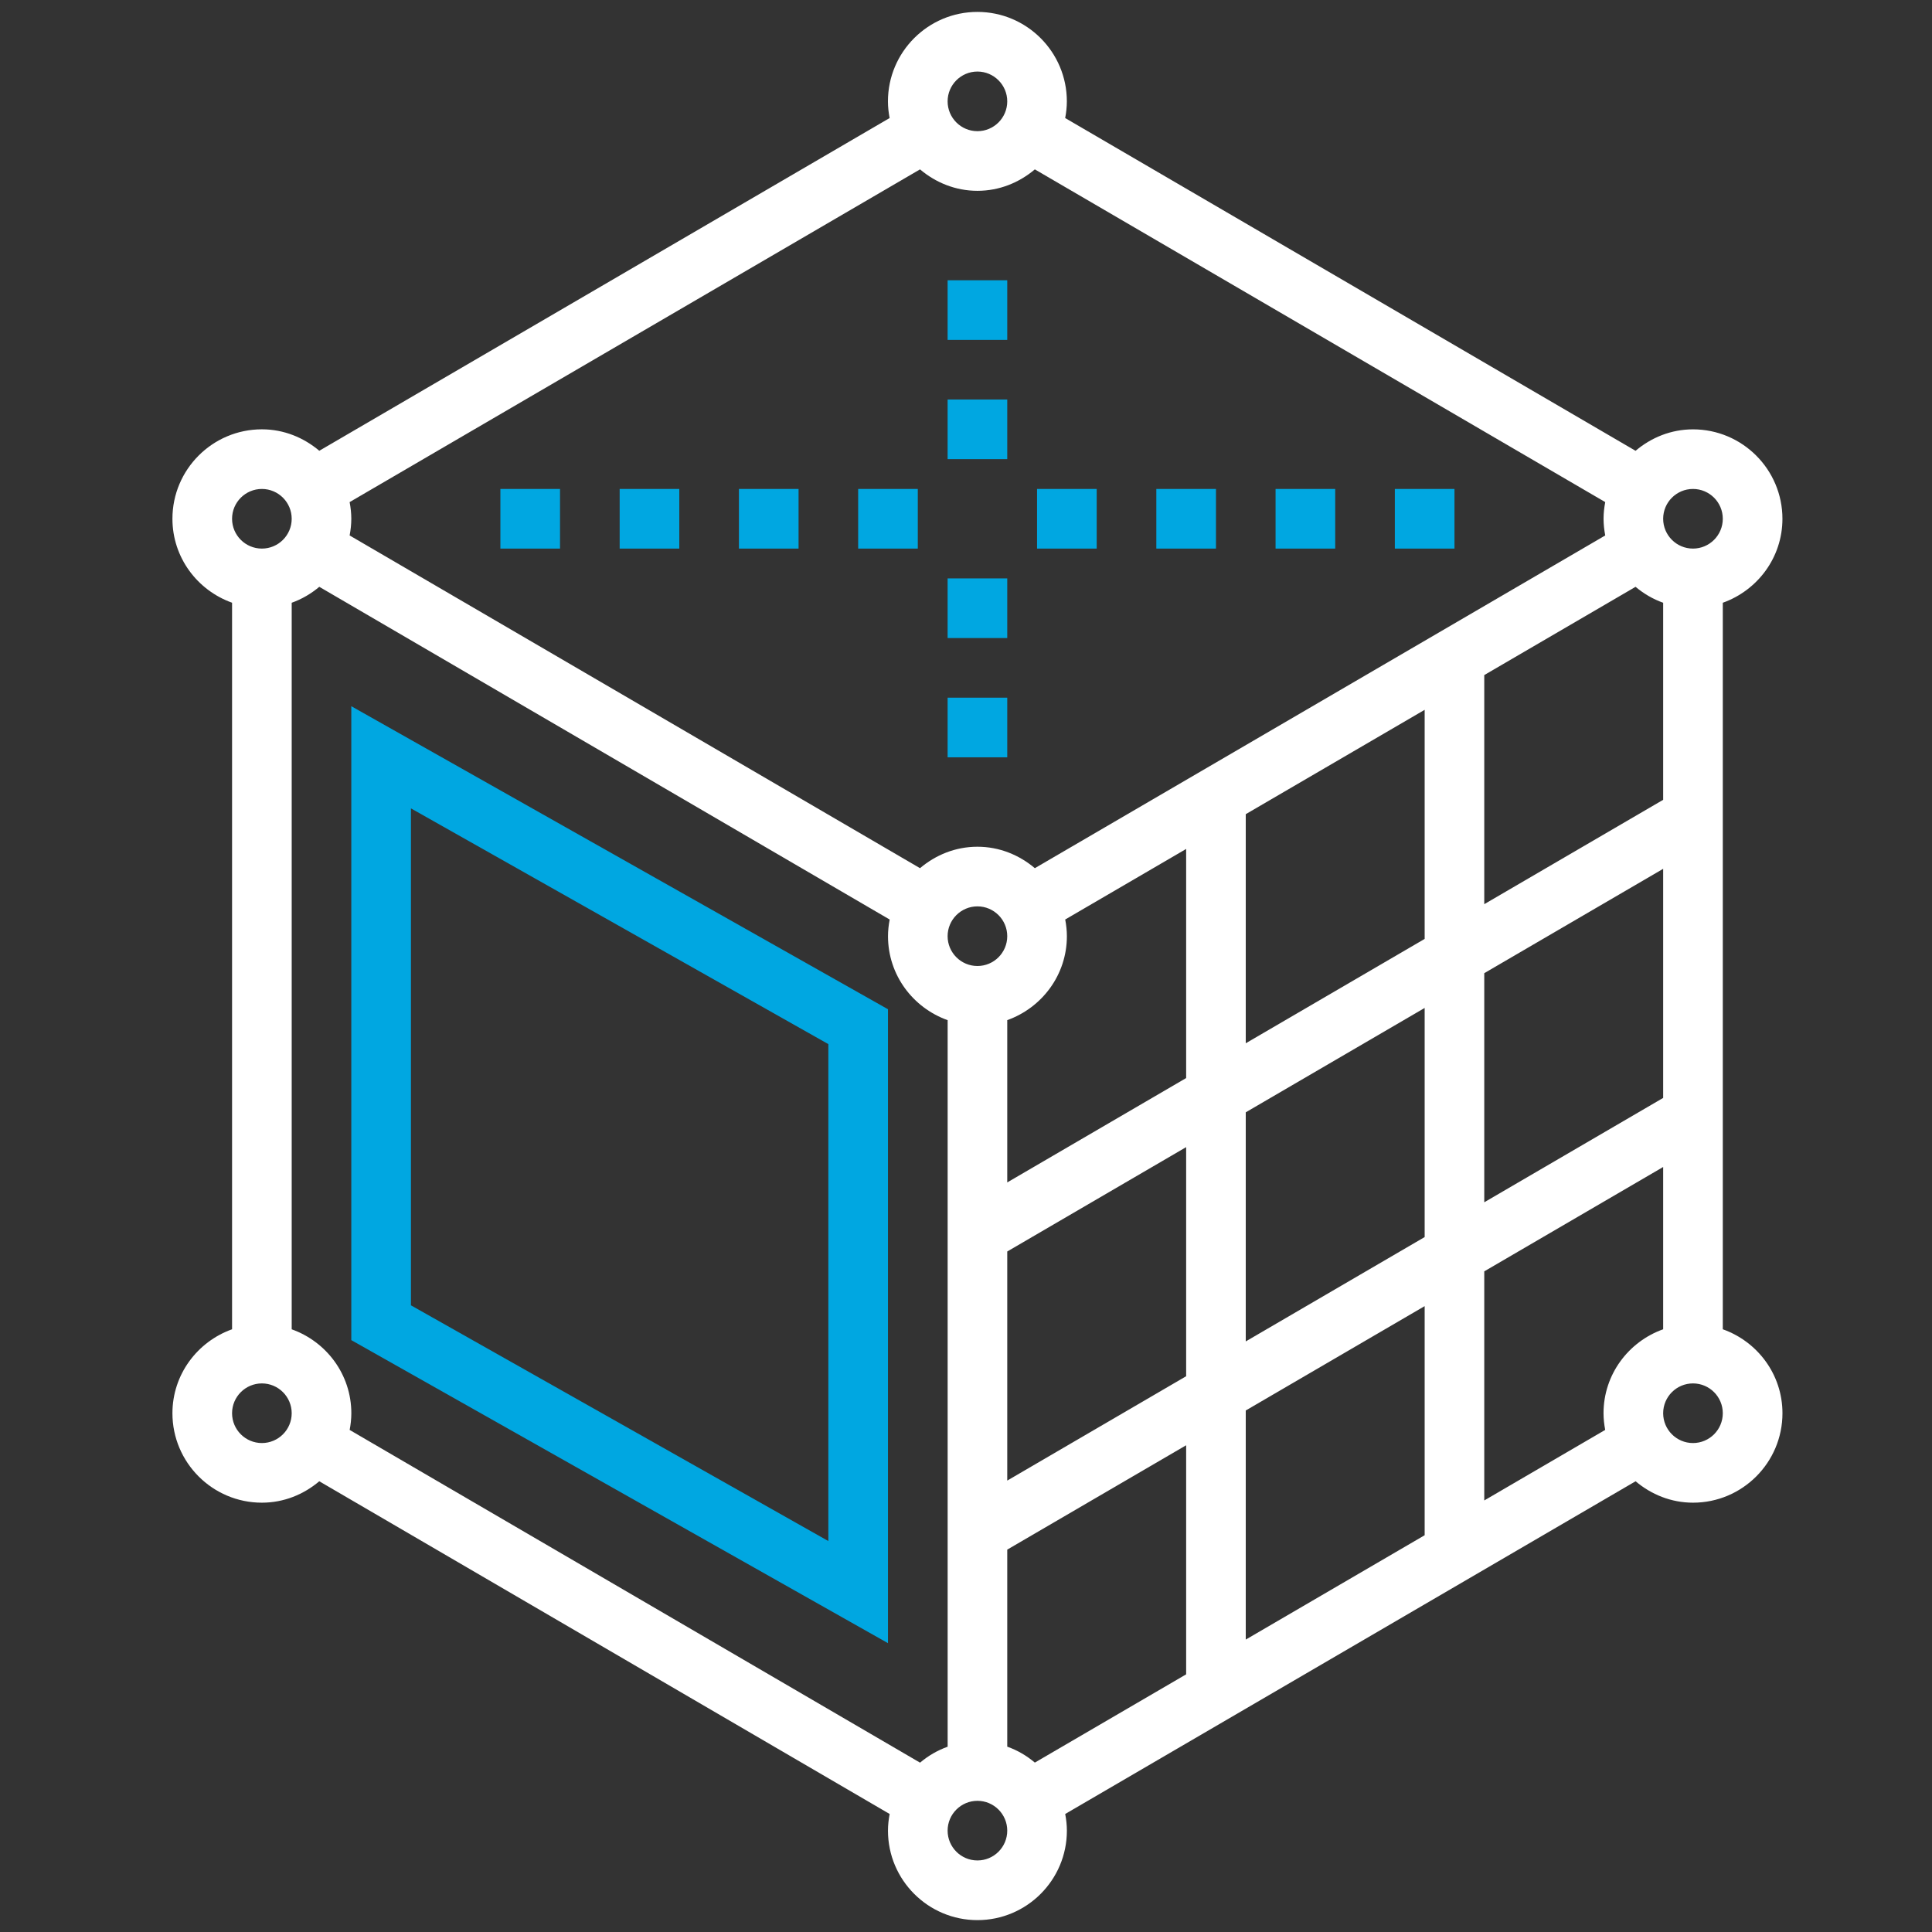
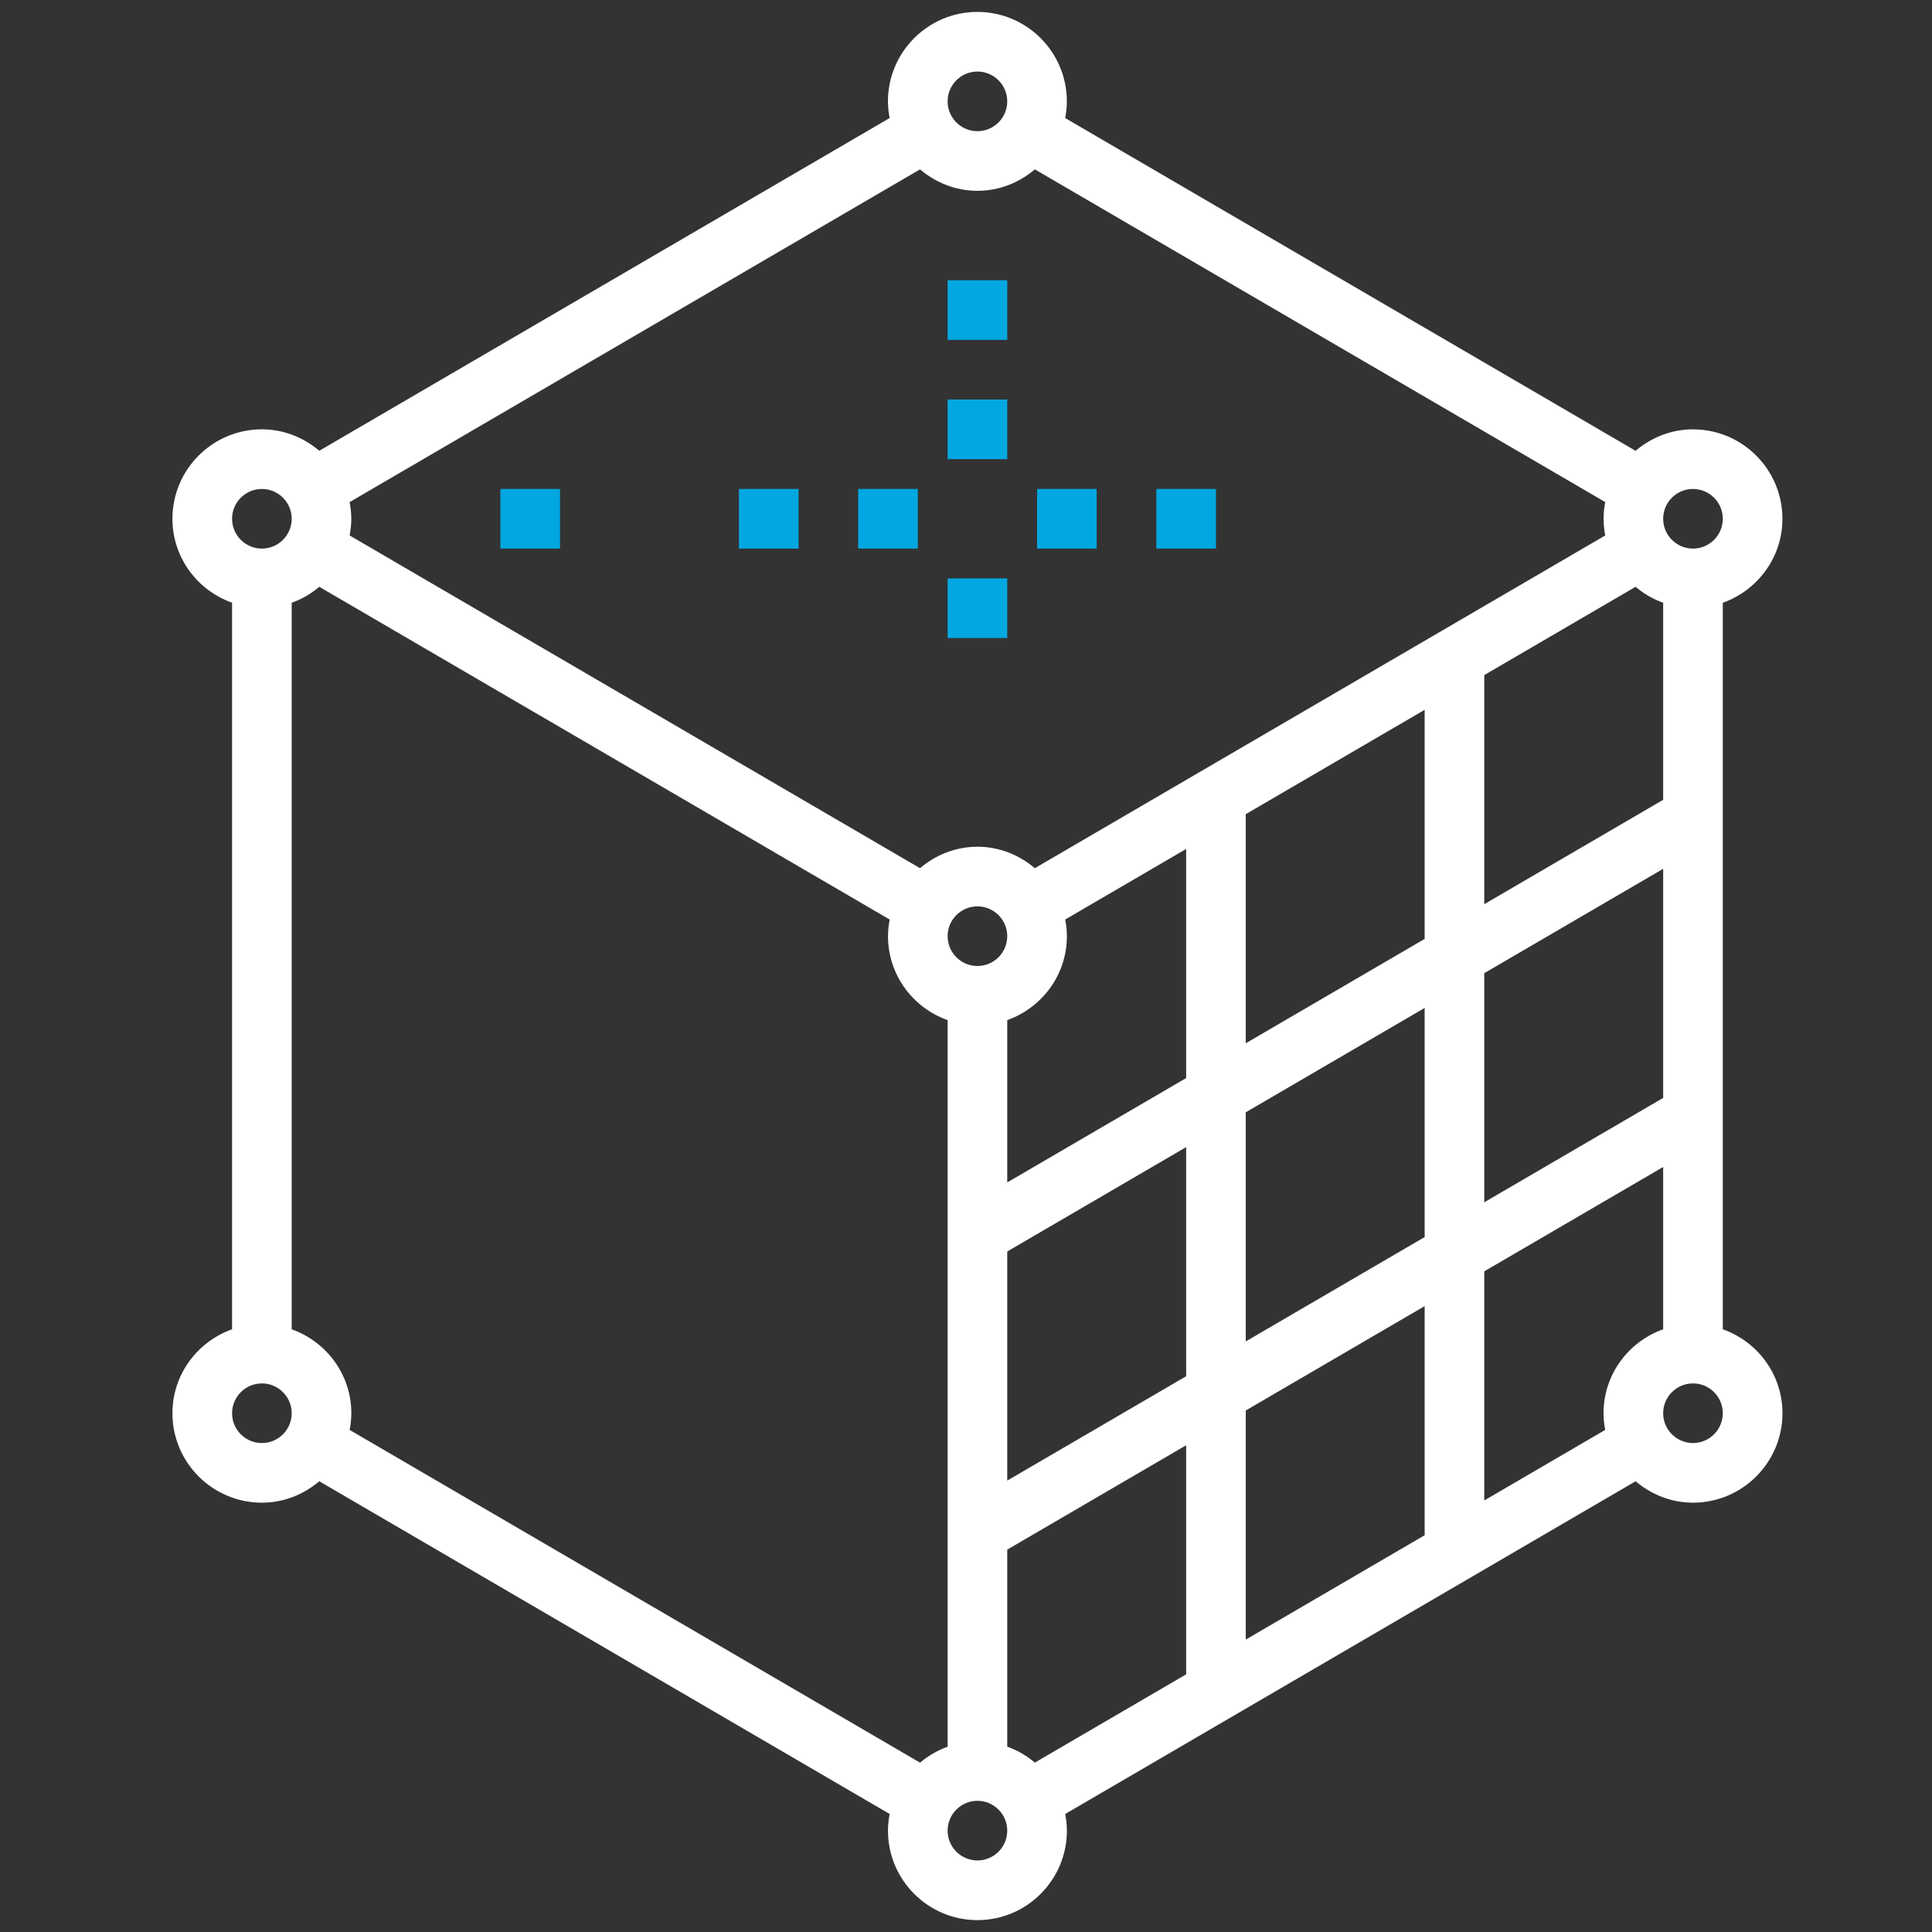
<svg xmlns="http://www.w3.org/2000/svg" id="Layer_1" data-name="Layer 1" version="1.1" viewBox="0 0 60 60">
  <rect x="0" y="0" width="60" height="60" fill="#333333" stroke="none" />
  <g>
    <g>
      <rect x="29.429" y="12.407" width="1.852" height="1.852" fill="#00a7e1" stroke-width="0" />
      <rect x="29.429" y="8.704" width="1.852" height="1.852" fill="#00a7e1" stroke-width="0" />
      <rect x="29.429" y="17.963" width="1.852" height="1.852" fill="#00a7e1" stroke-width="0" />
-       <rect x="29.429" y="21.667" width="1.852" height="1.852" fill="#00a7e1" stroke-width="0" />
    </g>
    <g>
-       <rect x="19.244" y="15.185" width="1.852" height="1.852" fill="#00a7e1" stroke-width="0" />
      <rect x="15.54" y="15.185" width="1.852" height="1.852" fill="#00a7e1" stroke-width="0" />
      <rect x="22.948" y="15.185" width="1.852" height="1.852" fill="#00a7e1" stroke-width="0" />
      <rect x="26.651" y="15.185" width="1.852" height="1.852" fill="#00a7e1" stroke-width="0" />
      <rect x="32.207" y="15.185" width="1.852" height="1.852" fill="#00a7e1" stroke-width="0" />
      <rect x="35.911" y="15.185" width="1.852" height="1.852" fill="#00a7e1" stroke-width="0" />
-       <rect x="39.614" y="15.185" width="1.852" height="1.852" fill="#00a7e1" stroke-width="0" />
-       <rect x="43.318" y="15.185" width="1.852" height="1.852" fill="#00a7e1" stroke-width="0" />
    </g>
  </g>
  <path d="M53.503,41.282v-22.563c1.075-.383,1.852-1.402,1.852-2.607,0-1.532-1.246-2.778-2.778-2.778-.682,0-1.299.256-1.783.666L33.08,3.666c.032-.168.052-.341.052-.518,0-1.532-1.246-2.778-2.778-2.778s-2.778,1.246-2.778,2.778c0,.177.02.35.052.518L9.916,13.999c-.484-.409-1.101-.666-1.783-.666-1.532,0-2.778,1.246-2.778,2.778,0,1.206.776,2.224,1.852,2.607v22.564c-1.075.383-1.852,1.402-1.852,2.607,0,1.532,1.246,2.778,2.778,2.778.682,0,1.299-.256,1.782-.665l17.714,10.333c-.032.168-.052.34-.052.518,0,1.532,1.246,2.778,2.778,2.778s2.778-1.246,2.778-2.778c0-.177-.02-.35-.052-.518l17.714-10.333c.484.409,1.101.665,1.783.665,1.532,0,2.778-1.246,2.778-2.778,0-1.206-.776-2.224-1.852-2.607ZM49.799,43.889c0,.177.02.35.052.518l-3.756,2.191v-7.115l5.556-3.241v5.04c-1.075.383-1.852,1.402-1.852,2.607ZM9.059,41.282v-22.563c.317-.113.604-.282.857-.495l17.714,10.333c-.032.168-.052.341-.052.518,0,1.206.776,2.224,1.852,2.607v22.564c-.317.113-.604.281-.857.495l-17.714-10.333c.032-.168.052-.34.052-.518,0-1.206-.776-2.224-1.852-2.607ZM51.651,34.097l-5.556,3.241v-7.115l5.556-3.241v7.115ZM33.133,29.074c0-.177-.02-.35-.052-.518l3.756-2.191v7.115l-5.556,3.241v-5.04c1.075-.383,1.852-1.402,1.852-2.607ZM44.244,22.044v7.115l-5.556,3.241v-7.115l5.556-3.241ZM29.429,29.074c0-.51.416-.926.926-.926s.926.415.926.926-.415.926-.926.926-.926-.416-.926-.926ZM31.281,38.866l5.556-3.241v7.115l-5.556,3.241v-7.114ZM38.688,34.544l5.556-3.241v7.115l-5.556,3.241v-7.115ZM51.651,24.839l-5.556,3.241v-7.115l4.699-2.741c.252.213.54.382.857.495v6.12ZM49.852,16.629l-17.714,10.333c-.484-.409-1.101-.666-1.783-.666s-1.299.256-1.783.666l-17.714-10.333c.032-.168.052-.341.052-.518s-.02-.35-.052-.518L28.572,5.26c.484.409,1.101.666,1.783.666s1.299-.256,1.783-.666l17.714,10.333c-.032.168-.052.341-.052.518s.02.35.052.518ZM31.281,48.125l5.556-3.241v7.114l-4.699,2.741c-.252-.213-.539-.382-.857-.495v-6.12ZM38.688,43.804l5.556-3.241v7.115l-5.556,3.241v-7.114ZM52.577,15.185c.511,0,.926.415.926.926s-.415.926-.926.926-.926-.415-.926-.926.415-.926.926-.926ZM30.355,2.222c.51,0,.926.416.926.926s-.415.926-.926.926-.926-.415-.926-.926.416-.926.926-.926ZM8.133,15.185c.51,0,.926.415.926.926s-.415.926-.926.926-.926-.415-.926-.926.416-.926.926-.926ZM8.133,44.815c-.51,0-.926-.415-.926-.926s.416-.926.926-.926.926.415.926.926-.415.926-.926.926ZM30.355,57.778c-.51,0-.926-.415-.926-.926s.416-.926.926-.926.926.415.926.926-.415.926-.926.926ZM52.577,44.815c-.511,0-.926-.415-.926-.926s.415-.926.926-.926.926.415.926.926-.415.926-.926.926Z" fill="#fff" stroke-width="0" />
-   <path d="M27.577,51.03l-16.667-9.411v-19.687l16.667,9.411v19.687ZM12.762,40.538l12.963,7.321v-15.433l-12.963-7.321v15.433Z" fill="#00a7e1" stroke-width="0" />
</svg>